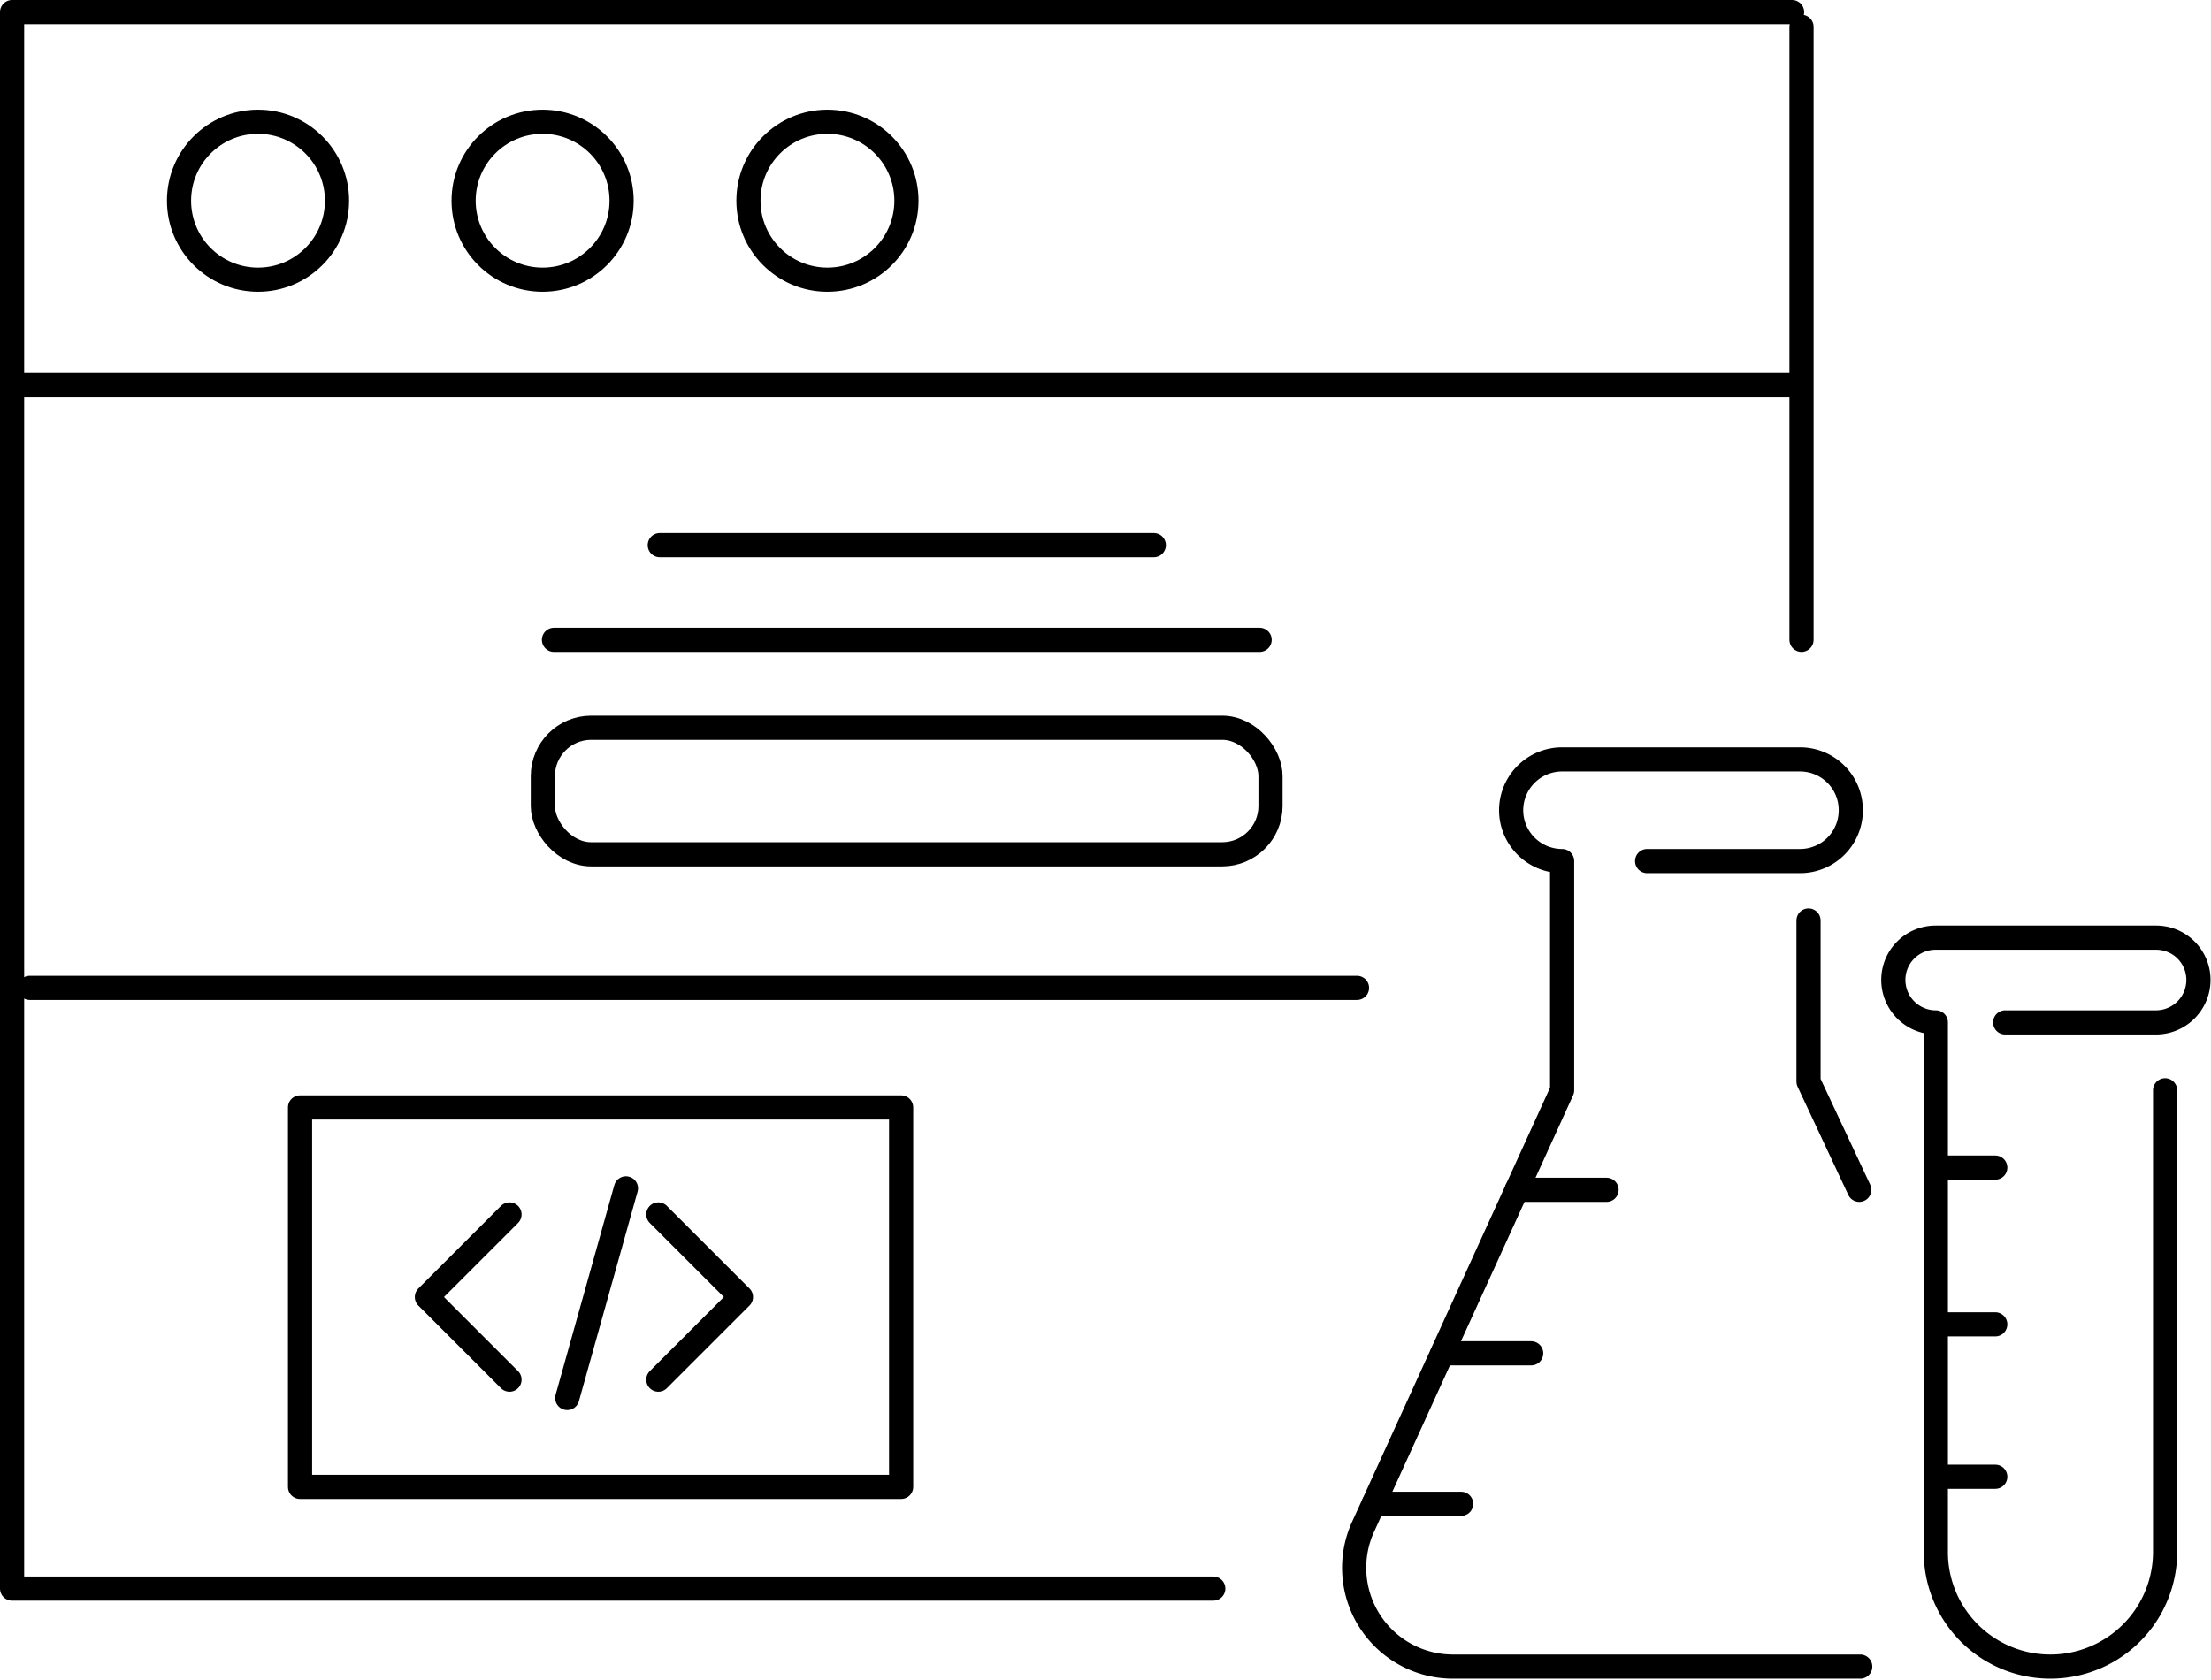
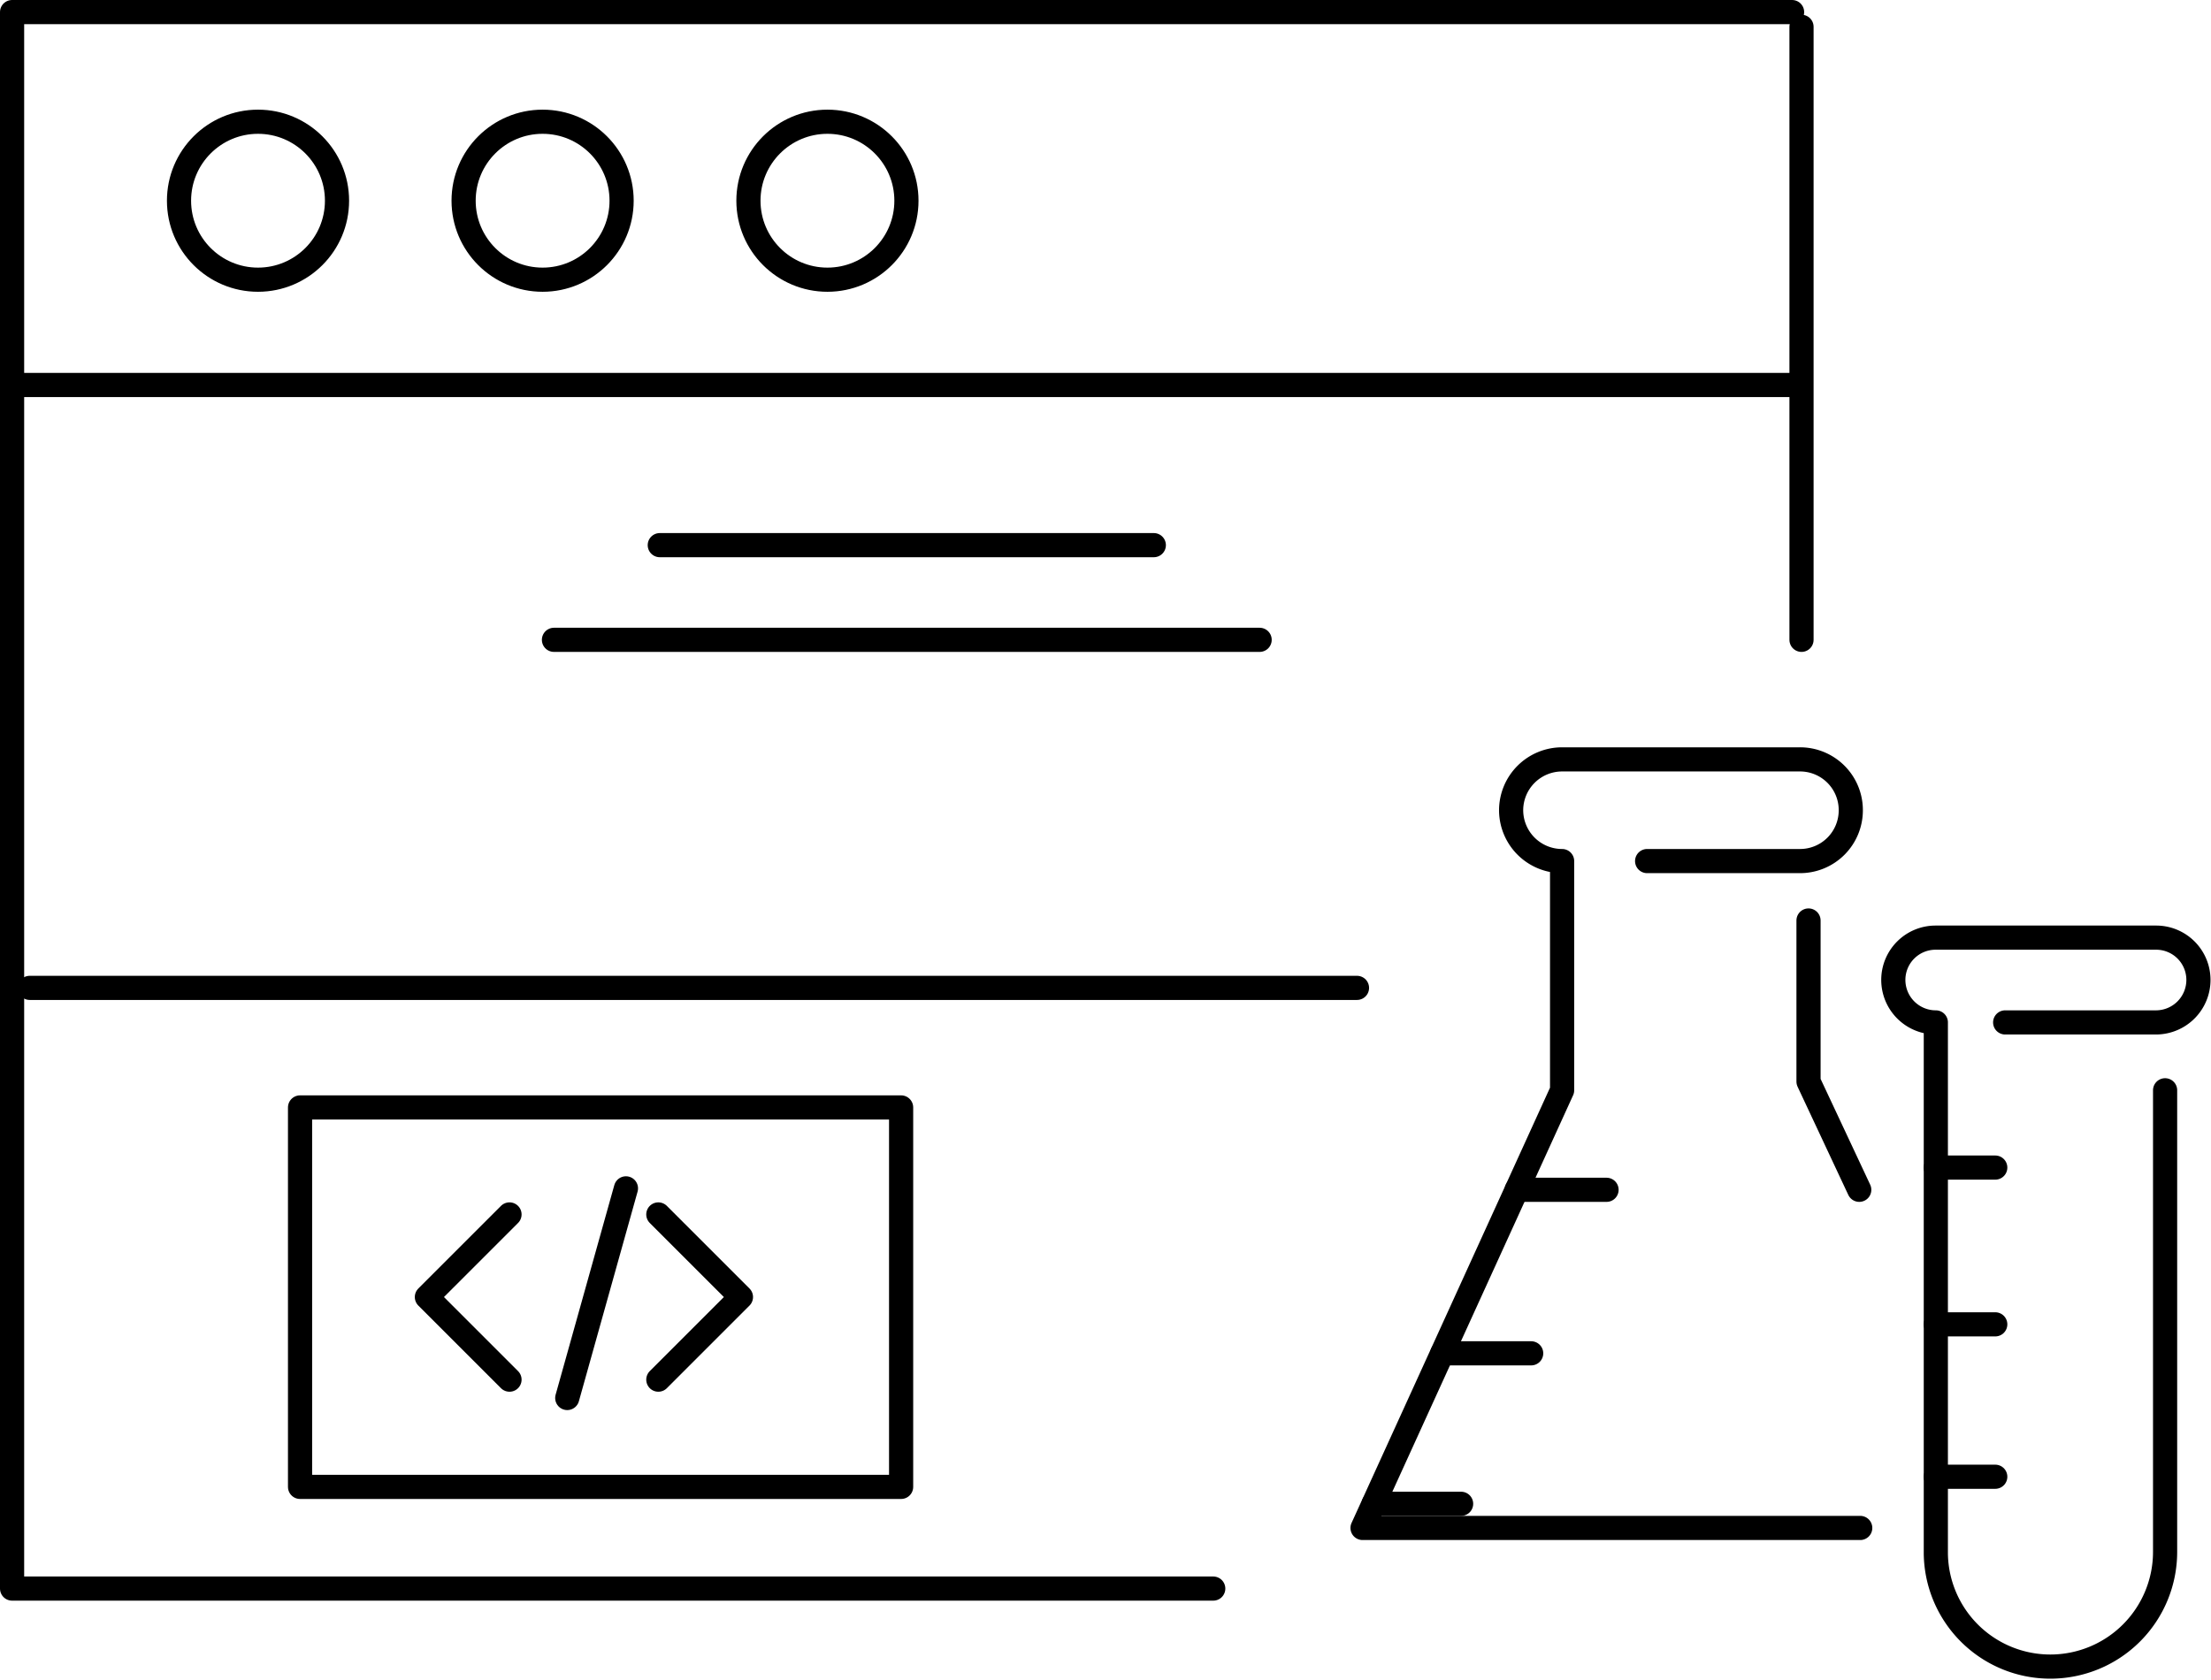
<svg xmlns="http://www.w3.org/2000/svg" viewBox="0 0 91.52 69.54">
  <defs>
    <style>.cls-1{fill:none;stroke:#000;stroke-linecap:round;stroke-linejoin:round;}</style>
  </defs>
  <g id="Layer_2" data-name="Layer 2">
    <g id="_1170px_grid" data-name="1170px grid">
      <line class="cls-1" x1="25.91" y1="49.2" x2="23.48" y2="57.88" />
      <polyline class="cls-1" points="27.25 50.28 30.67 53.7 27.25 57.12" />
      <polyline class="cls-1" points="21.09 50.28 17.67 53.7 21.09 57.12" />
-       <path class="cls-1" d="M68.18,35.65H74.5a2.1,2.1,0,0,0,2.11-2.11h0a2.1,2.1,0,0,0-2.11-2.1H64.66a2.11,2.11,0,0,0-2.11,2.1h0a2.11,2.11,0,0,0,2.11,2.11v9.49L56.4,63.26A4.09,4.09,0,0,0,60.12,69H77" />
+       <path class="cls-1" d="M68.18,35.65H74.5a2.1,2.1,0,0,0,2.11-2.11h0a2.1,2.1,0,0,0-2.11-2.1H64.66a2.11,2.11,0,0,0-2.11,2.1h0a2.11,2.11,0,0,0,2.11,2.11v9.49L56.4,63.26H77" />
      <polyline class="cls-1" points="74.86 38.11 74.86 44.78 76.96 49.26" />
      <path class="cls-1" d="M83,42.33h6.26A1.76,1.76,0,0,0,91,40.57h0a1.75,1.75,0,0,0-1.76-1.75H80.13a1.75,1.75,0,0,0-1.76,1.75h0a1.76,1.76,0,0,0,1.76,1.76v22A4.74,4.74,0,0,0,84.87,69h0a4.75,4.75,0,0,0,4.75-4.74V45.14" />
      <line class="cls-1" x1="62.78" y1="49.26" x2="66.5" y2="49.26" />
      <line class="cls-1" x1="59.7" y1="56.03" x2="63.38" y2="56.03" />
      <line class="cls-1" x1="56.86" y1="62.26" x2="60.48" y2="62.26" />
      <line class="cls-1" x1="80.13" y1="48.34" x2="82.59" y2="48.34" />
      <line class="cls-1" x1="80.13" y1="54.83" x2="82.59" y2="54.83" />
      <line class="cls-1" x1="80.13" y1="61.14" x2="82.59" y2="61.14" />
      <line class="cls-1" x1="74.57" y1="26.49" x2="74.57" y2="1.11" />
      <path class="cls-1" d="M74.18.5H.5V65.77H50.22" />
      <line class="cls-1" x1="74.18" y1="15.94" x2="0.5" y2="15.94" />
      <line class="cls-1" x1="27.31" y1="22.57" x2="47.76" y2="22.57" />
      <line class="cls-1" x1="22.93" y1="26.49" x2="52.14" y2="26.49" />
      <line class="cls-1" x1="1.23" y1="40.9" x2="56.17" y2="40.9" />
      <circle class="cls-1" cx="10.68" cy="8.31" r="3.27" />
      <circle class="cls-1" cx="22.46" cy="8.31" r="3.27" />
      <circle class="cls-1" cx="34.25" cy="8.31" r="3.27" />
-       <rect class="cls-1" x="22.47" y="30.13" width="30.12" height="5.24" rx="2" />
      <rect class="cls-1" x="12.42" y="45.85" width="24.88" height="15.71" />
    </g>
  </g>
</svg>